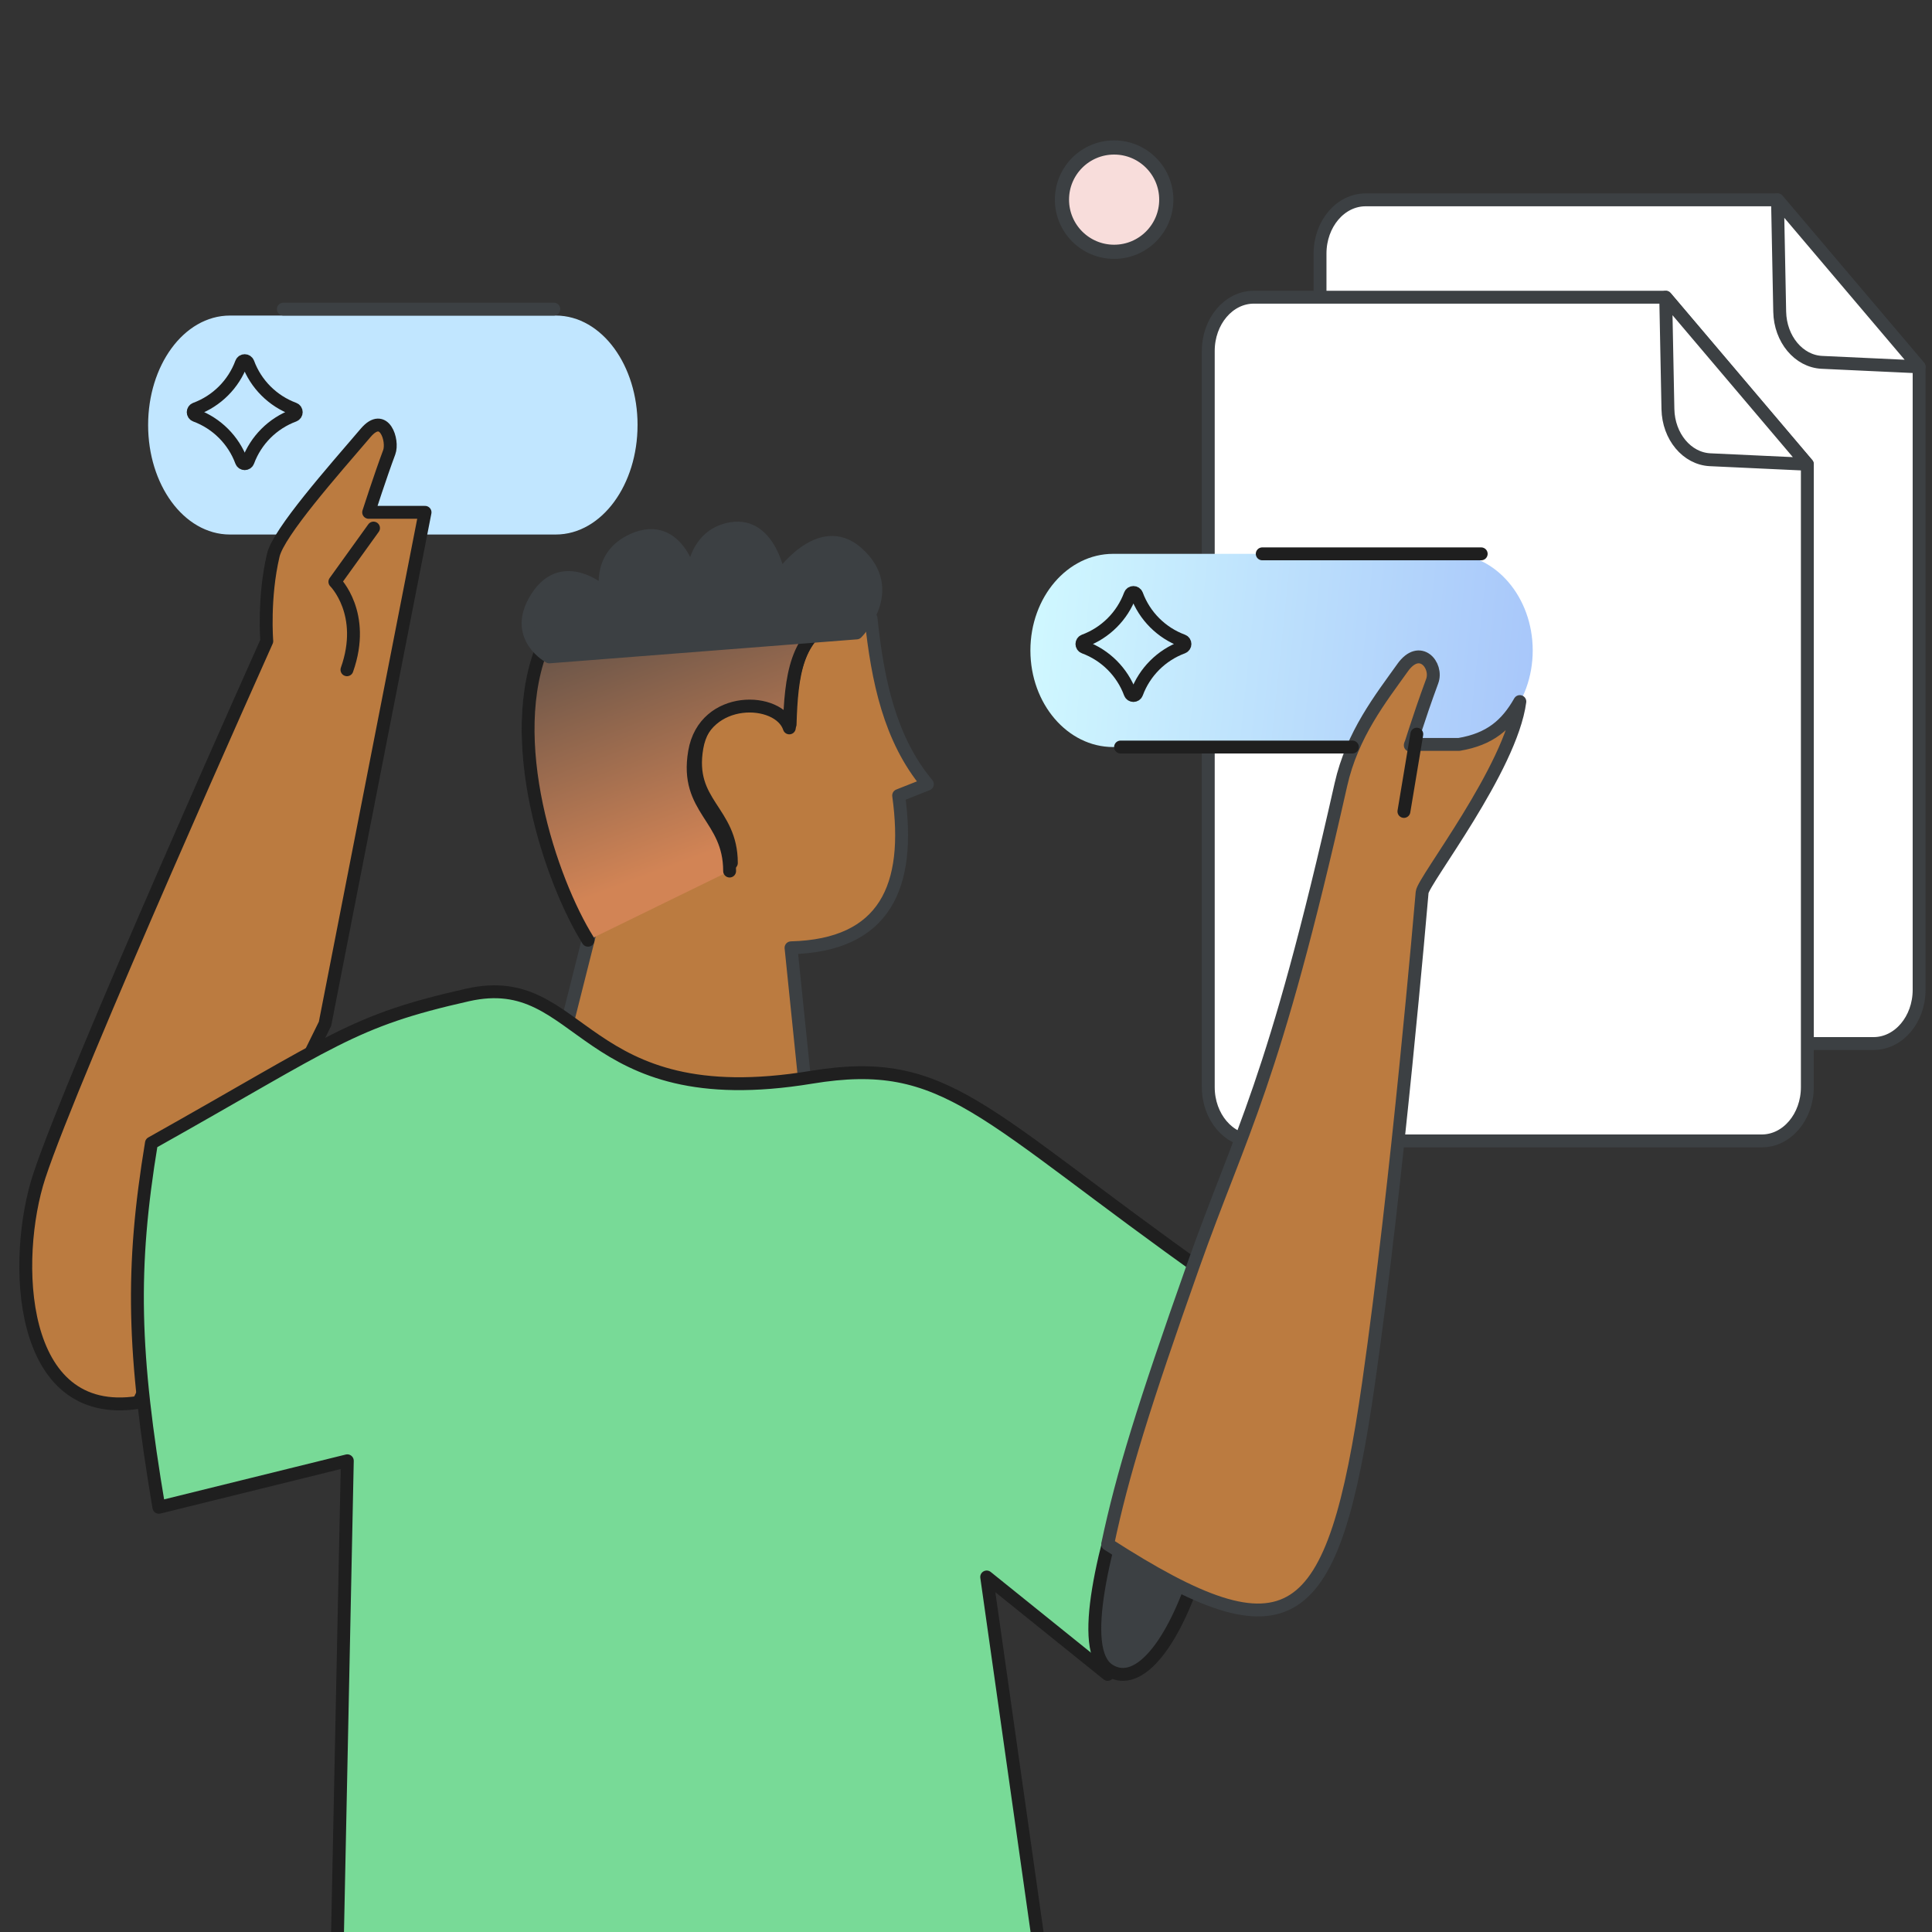
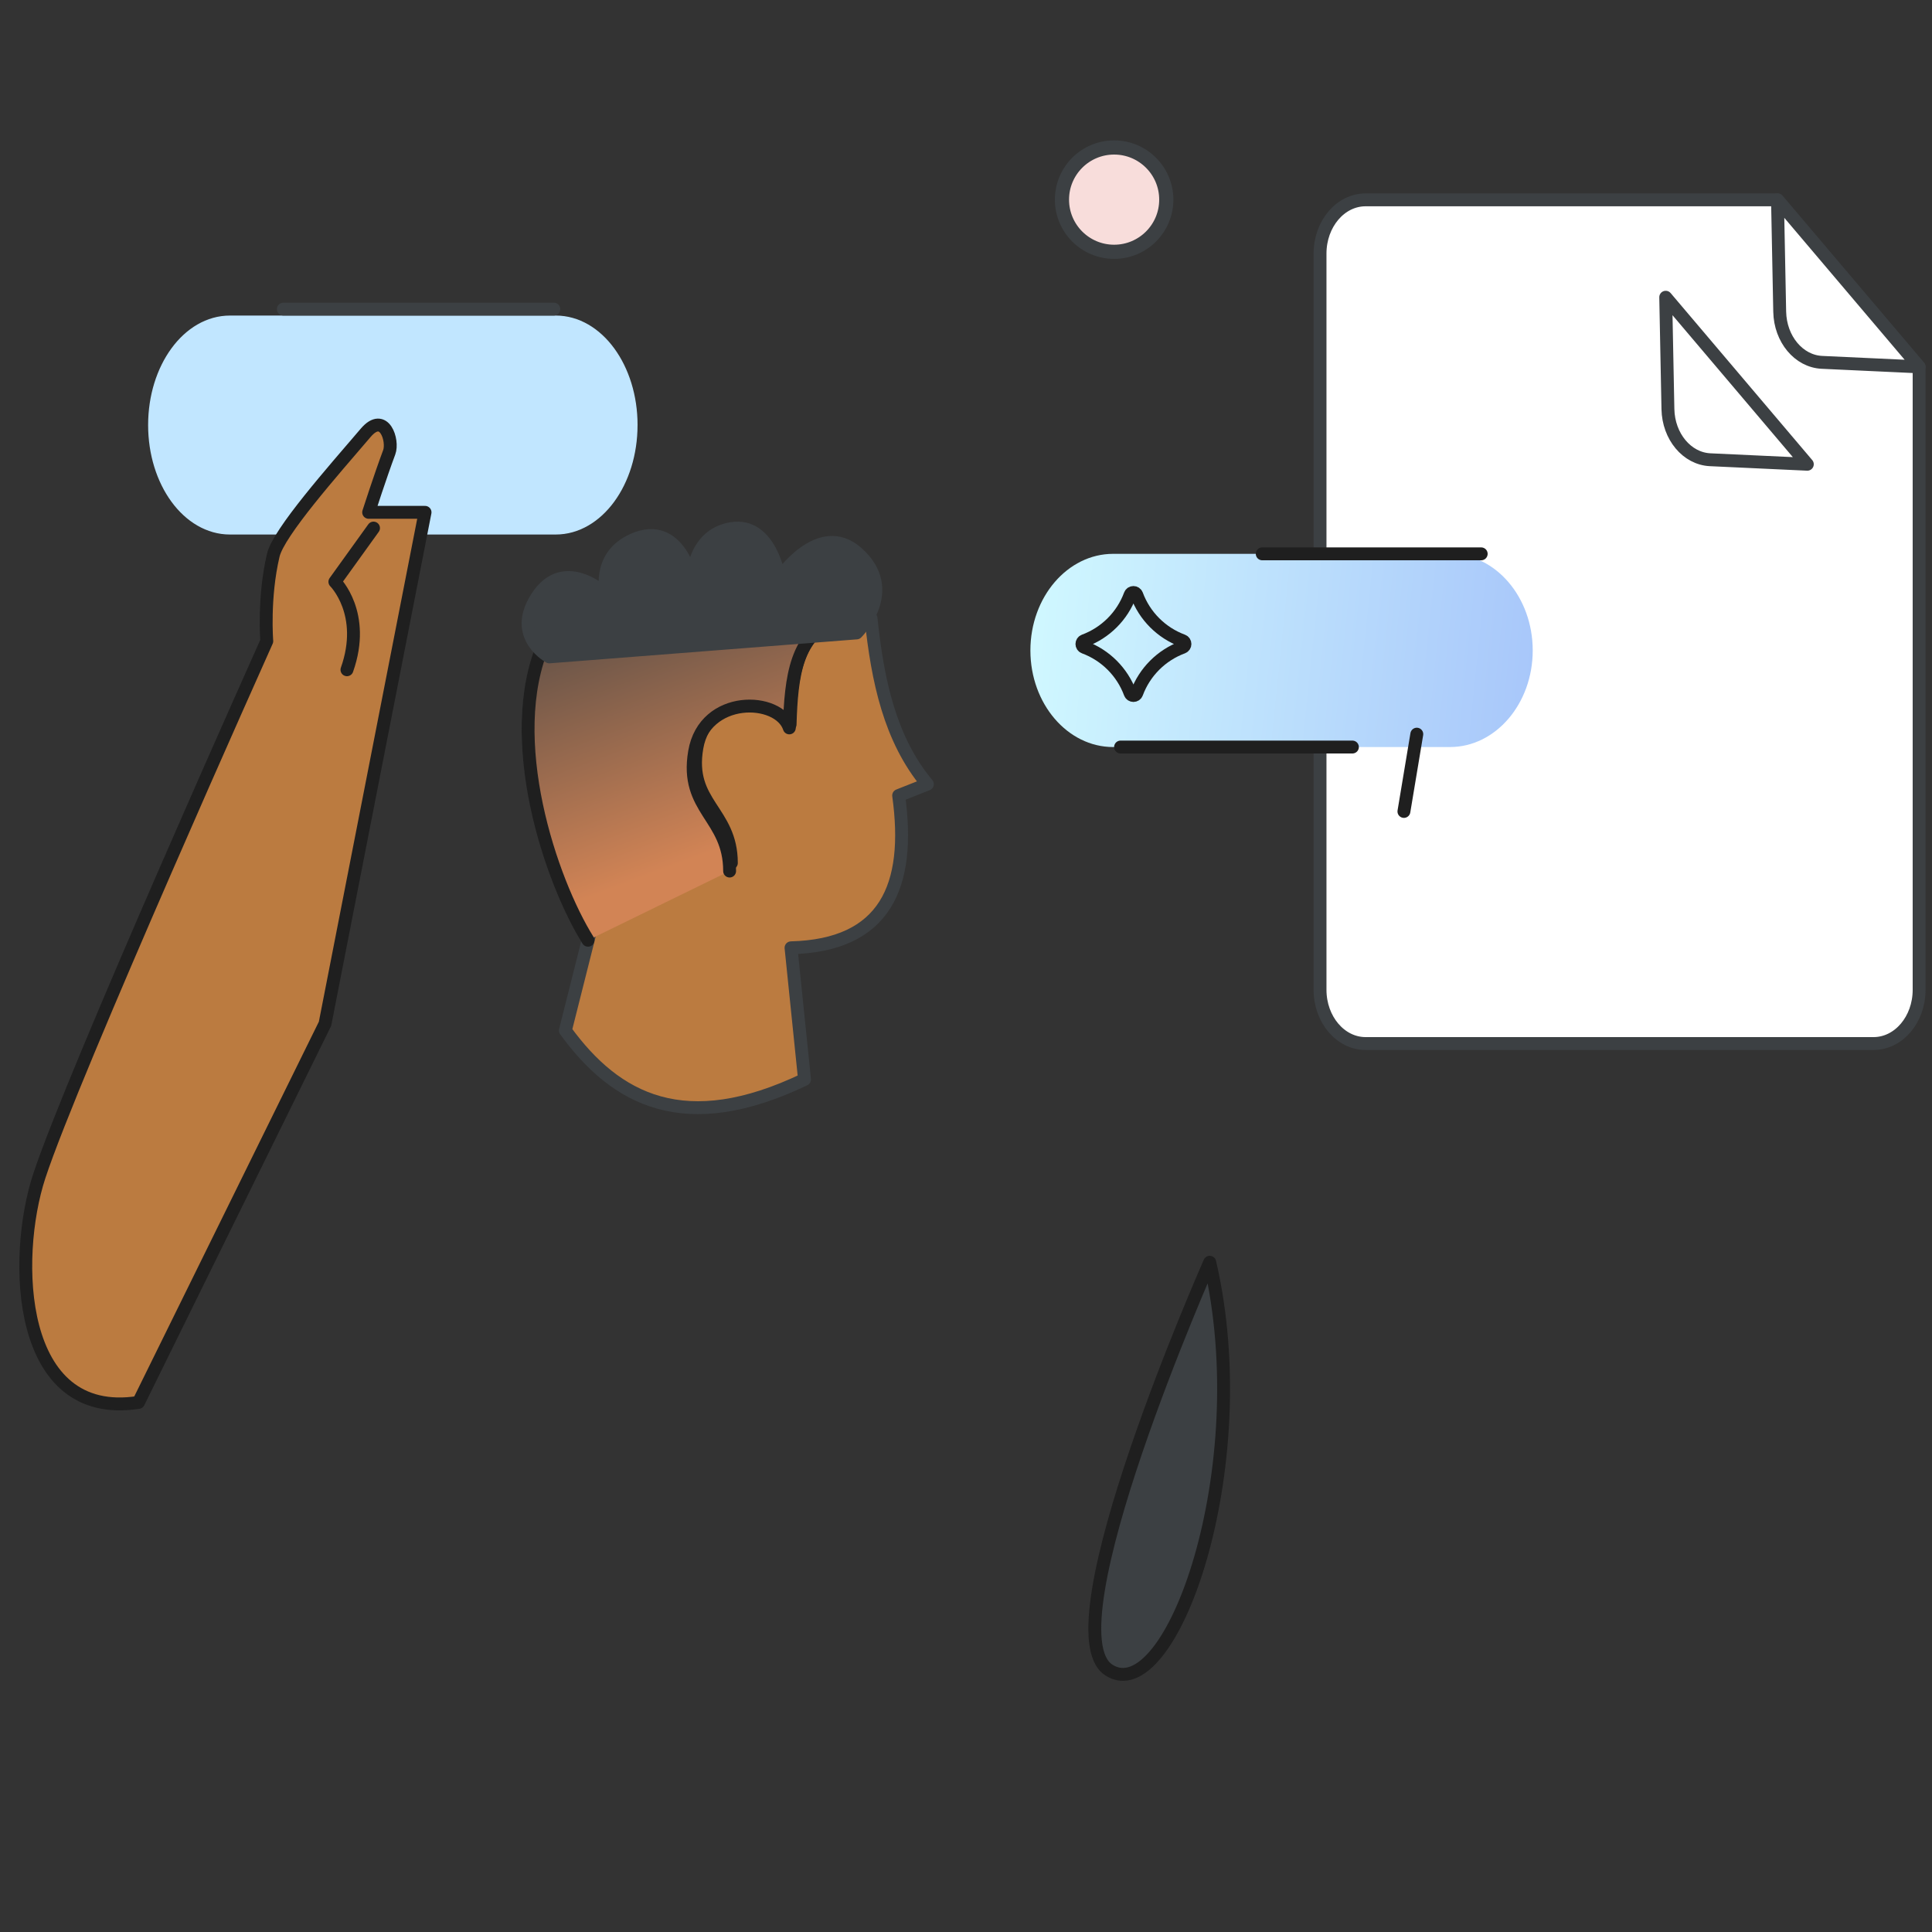
<svg xmlns="http://www.w3.org/2000/svg" width="150" height="150" viewBox="0 0 150 150" fill="none">
  <rect x="0" y="0" width="150" height="150" fill="#333333" stroke="none" />
  <g clip-path="url(#clip0_7473_638)">
    <path d="M62.463 83.808L61.415 73.587C68.724 73.399 70.747 68.824 69.771 61.764L72 60.882C69.085 57.391 68.13 52.819 67.626 48L42.261 50.033C38.977 57.342 42.815 68.208 45.736 72.705L43.895 80.008C47.837 85.427 53.2 88.243 62.461 83.808H62.463Z" fill="#BB7B40" stroke="#3C4043" stroke-linecap="round" stroke-linejoin="round" />
    <path d="M65 48C61.838 49.221 61.459 52.393 61.343 56.242C60.565 53.902 54.863 53.702 54.109 58.04C53.351 62.41 56.783 62.924 56.783 67" stroke="#1F1F1F" stroke-linecap="round" stroke-linejoin="round" />
    <path d="M56.647 67.628C56.647 63.416 53.156 62.886 53.928 58.372C54.694 53.891 60.491 54.097 61.282 56.514C61.401 52.537 61.785 49.262 65 48L42.239 49.916C39.012 57.358 42.784 68.421 45.653 73" fill="url(#paint0_linear_7473_638)" />
    <path d="M56.647 67.628C56.647 63.416 53.156 62.886 53.928 58.372C54.694 53.891 60.491 54.097 61.282 56.514C61.401 52.537 61.785 49.262 65 48L42.239 49.916C39.012 57.358 42.784 68.421 45.653 73" stroke="#1F1F1F" stroke-linecap="round" stroke-linejoin="round" />
    <path d="M66.508 49.14C66.508 49.14 69.844 45.819 66.539 42.91C63.584 40.308 60.511 44.899 60.511 44.899C60.511 44.899 59.842 40.543 56.787 41.039C53.732 41.536 53.732 45.09 53.732 45.09C53.732 45.09 52.768 40.308 49.162 41.905C46.246 43.197 47.093 46.183 47.093 46.183C47.093 46.183 43.59 42.811 41.463 46.745C39.944 49.554 42.649 51 42.649 51L66.508 49.14Z" fill="#3C4043" stroke="#3C4043" stroke-linecap="round" stroke-linejoin="round" />
    <path d="M145.462 81.02H106.025C104.072 81.02 102.487 79.153 102.487 76.848V19.688C102.487 17.384 104.07 15.516 106.025 15.516H138.005L149 28.483V76.848C149 79.152 147.417 81.02 145.462 81.02Z" fill="white" stroke="#3C4043" stroke-linecap="round" stroke-linejoin="round" />
    <path d="M148.999 28.483L141.455 28.133C139.654 28.049 138.218 26.328 138.176 24.202L138.005 15.516L148.999 28.483Z" fill="white" stroke="#3C4043" stroke-linecap="round" stroke-linejoin="round" />
-     <path d="M136.784 88.58H97.347C95.394 88.58 93.81 86.713 93.81 84.407V27.248C93.81 24.944 95.393 23.075 97.347 23.075H129.328L140.322 36.042V84.407C140.322 86.711 138.739 88.58 136.784 88.58Z" fill="white" stroke="#3C4043" stroke-linecap="round" stroke-linejoin="round" />
    <path d="M140.32 36.044L132.776 35.694C130.975 35.61 129.539 33.889 129.497 31.764L129.326 23.077L140.32 36.044Z" fill="white" stroke="#3C4043" stroke-linecap="round" stroke-linejoin="round" />
    <path d="M112.577 43H86.423C82.882 43 80 46.364 80 50.5C80 54.636 82.881 58 86.423 58H112.577C116.118 58 119 54.636 119 50.5C119 46.364 116.119 43 112.577 43Z" fill="url(#paint1_linear_7473_638)" />
    <path d="M48.999 33C48.999 37.418 46.379 41 43.147 41H17.851C14.62 41 12 37.418 12 33C12 28.582 14.62 25 17.851 25H43.149C46.38 25 49 28.582 49 33H48.999Z" fill="#C1E6FF" stroke="#C1E6FF" stroke-linecap="round" stroke-linejoin="round" />
    <path d="M86.5 11.45C88.737 11.45 90.55 13.263 90.55 15.5C90.55 17.737 88.737 19.55 86.5 19.55C84.263 19.55 82.45 17.737 82.45 15.5C82.45 13.263 84.263 11.45 86.5 11.45Z" fill="#F8DDDB" stroke="#3C4043" stroke-width="1.1" stroke-linecap="round" stroke-linejoin="round" />
    <path d="M25.235 79.484L33 39.777H28.622C28.622 39.777 29.527 36.964 30.219 35.114C30.554 34.221 29.838 31.911 28.391 33.604C25.871 36.553 21.639 41.325 21.218 43.105C20.438 46.404 20.713 49.776 20.713 49.776C20.713 49.776 5.624 83.431 3.038 91.344C0.968 97.678 1.273 110.363 10.754 108.881L25.235 79.484Z" fill="#BB7B40" stroke="#1F1F1F" stroke-linecap="round" stroke-linejoin="round" />
-     <path d="M81.227 155L76.606 122.436L86 130L94 99.11C76.059 86.404 73.537 81.904 62.985 83.641C44.948 86.611 45.363 75.211 36.318 77.245C27.272 79.28 25.985 80.763 11.757 88.748C10.147 98.51 10.308 104.998 12.335 117.026L26.965 113.415L26.103 154.998H81.226L81.227 155Z" fill="#78DA97" stroke="#1F1F1F" stroke-linecap="round" stroke-linejoin="round" />
    <path d="M29 41L26 45.17C26 45.17 28.484 47.63 26.938 52" stroke="#1F1F1F" stroke-linecap="round" stroke-linejoin="round" />
    <path d="M93.924 98C93.924 98 81.291 126.538 86.086 129.657C90.881 132.777 97.649 113.998 93.924 98Z" fill="#3C4043" stroke="#1F1F1F" stroke-linecap="round" stroke-linejoin="round" />
-     <path d="M108.899 51.836C110.241 49.958 111.647 51.661 111.195 52.886C110.07 55.927 109.388 58.302 109.507 57.796H113.279C115.687 57.39 116.969 56.275 118 54.469C117.313 59.67 110.492 68.378 110.414 69.279C110.335 70.179 108.499 91.666 106.259 107.34C103.512 126.563 100.17 129.009 86 119.891C87.14 114.48 88.819 109.08 92.608 98.369C96.397 87.658 98.83 84.39 104.107 60.919C104.986 57.009 107.204 54.213 108.901 51.835L108.899 51.836Z" fill="#BB7B40" stroke="#3C4043" stroke-linecap="round" stroke-linejoin="round" />
    <path d="M110 57L109 63" stroke="#1F1F1F" stroke-linecap="round" stroke-linejoin="round" />
    <path d="M22 24H43" stroke="#3C4043" stroke-linecap="round" stroke-linejoin="round" />
    <path d="M115 43H98" stroke="#1F1F1F" stroke-linecap="round" stroke-linejoin="round" />
    <path d="M105 58H87" stroke="#1F1F1F" stroke-linecap="round" stroke-linejoin="round" />
    <path d="M91.822 50.256C90.173 50.865 88.865 52.173 88.256 53.822C88.168 54.059 87.832 54.059 87.744 53.822C87.135 52.173 85.827 50.865 84.178 50.256C83.941 50.168 83.941 49.832 84.178 49.744C85.827 49.135 87.135 47.827 87.744 46.178C87.832 45.941 88.168 45.941 88.256 46.178C88.865 47.827 90.173 49.135 91.822 49.744C92.059 49.832 92.059 50.168 91.822 50.256Z" stroke="#1F1F1F" stroke-linecap="round" stroke-linejoin="round" />
-     <path d="M22.822 32.256C21.173 32.865 19.865 34.173 19.256 35.822C19.168 36.059 18.832 36.059 18.744 35.822C18.135 34.173 16.827 32.865 15.178 32.256C14.941 32.168 14.941 31.832 15.178 31.744C16.827 31.135 18.135 29.827 18.744 28.178C18.832 27.941 19.168 27.941 19.256 28.178C19.865 29.827 21.173 31.135 22.822 31.744C23.059 31.832 23.059 32.168 22.822 32.256Z" stroke="#1F1F1F" stroke-linecap="round" stroke-linejoin="round" />
  </g>
  <defs>
    <linearGradient id="paint0_linear_7473_638" x1="55.927" y1="65.896" x2="45.741" y2="38.708" gradientUnits="userSpaceOnUse">
      <stop stop-color="#D28455" />
      <stop offset="0.94" stop-color="#3C4043" />
    </linearGradient>
    <linearGradient id="paint1_linear_7473_638" x1="79.97" y1="47.739" x2="119.058" y2="51.789" gradientUnits="userSpaceOnUse">
      <stop stop-color="#D0F8FF" />
      <stop offset="1" stop-color="#A8C7FA" />
    </linearGradient>
    <clipPath id="clip0_7473_638">
      <rect width="150" height="150" fill="white" />
    </clipPath>
  </defs>
</svg>